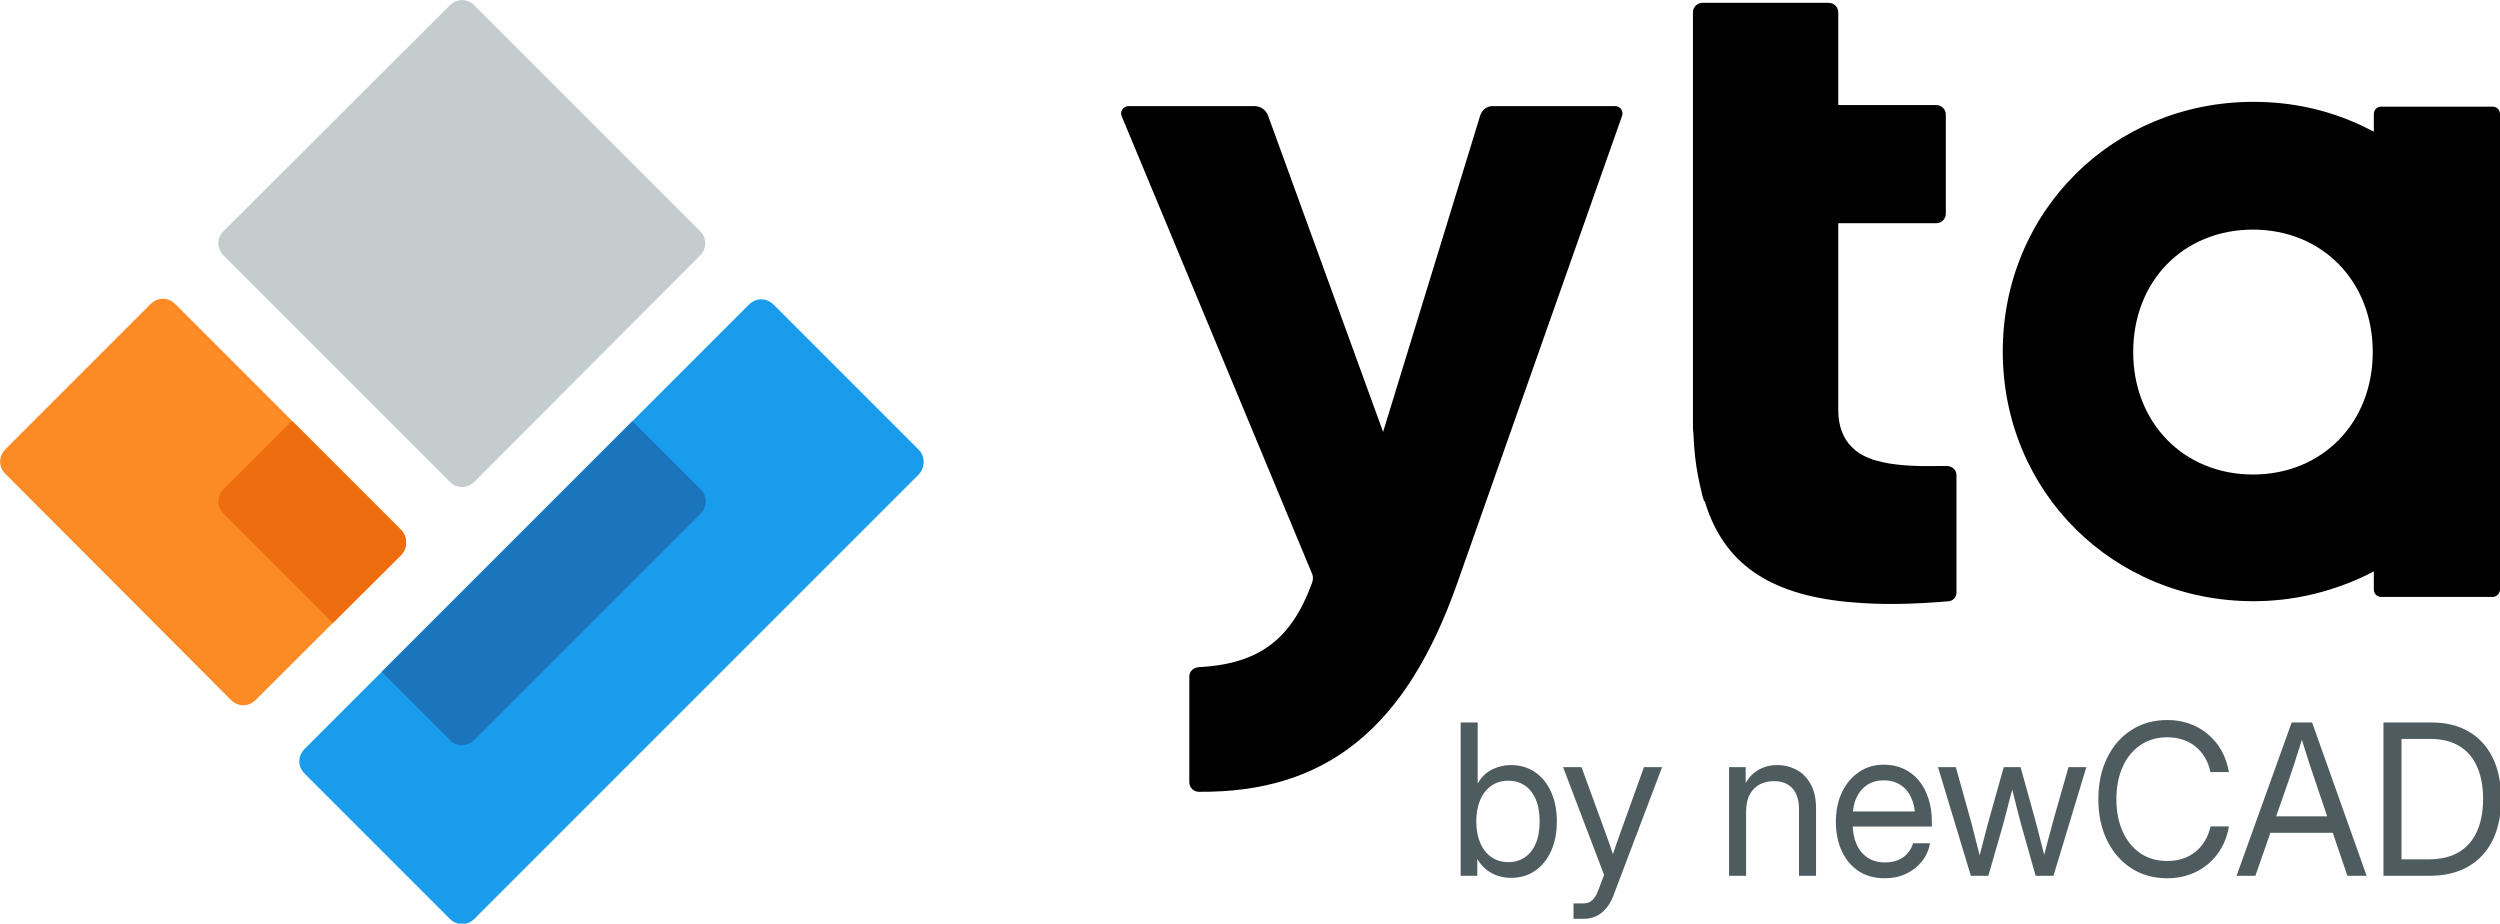
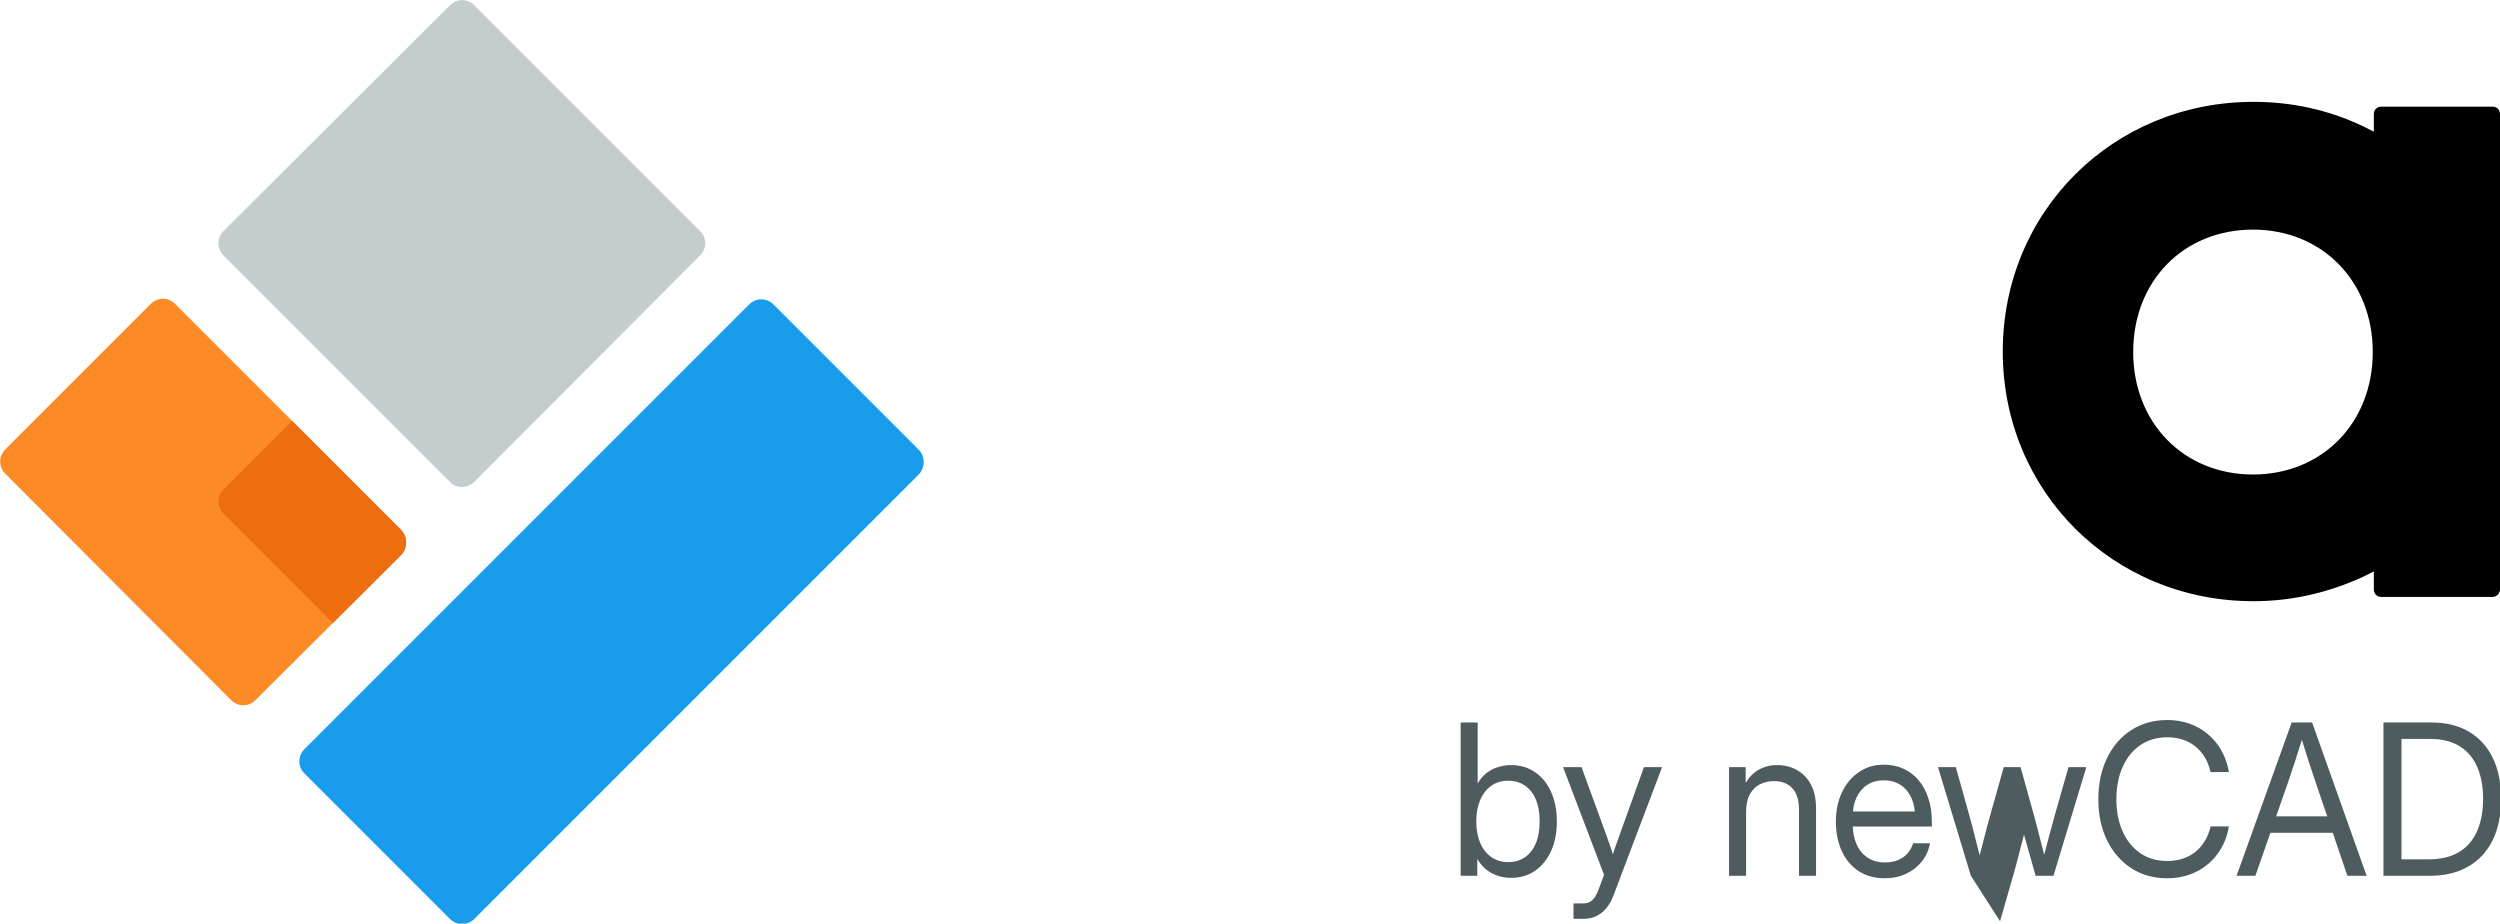
<svg xmlns="http://www.w3.org/2000/svg" xmlns:ns1="http://sodipodi.sourceforge.net/DTD/sodipodi-0.dtd" xmlns:ns2="http://www.inkscape.org/namespaces/inkscape" xmlns:xlink="http://www.w3.org/1999/xlink" version="1.1" id="Layer_1" x="0px" y="0px" viewBox="0 0 469.6 173.5" style="enable-background:new 0 0 469.6 173.5;" xml:space="preserve" ns1:docname="yta-by-newcad.svg" ns2:version="1.4.2 (ebf0e940d0, 2025-05-08)">
  <defs id="defs10" />
  <ns1:namedview id="namedview10" pagecolor="#ffffff" bordercolor="#000000" borderopacity="0.25" ns2:showpageshadow="2" ns2:pageopacity="0.0" ns2:pagecheckerboard="0" ns2:deskcolor="#d1d1d1" ns2:zoom="1.8144456" ns2:cx="337.84424" ns2:cy="123.17812" ns2:window-width="1920" ns2:window-height="1006" ns2:window-x="0" ns2:window-y="0" ns2:window-maximized="1" ns2:current-layer="Layer_1" />
  <style type="text/css" id="style1">
	.st0{fill:#C4CCCE;}
	.st1{fill:#1A9CED;}
	.st2{fill:#FD8B25;}
	.st3{clip-path:url(#SVGID_2_);fill:#1B75BC;}
	.st4{clip-path:url(#SVGID_4_);fill:#ED6D0F;}
</style>
  <g id="g6">
    <path class="st0" d="M89.1,90.5L131.5,48c1.3-1.3,1.3-3.3,0-4.6L89.1,1c-1.3-1.3-3.3-1.3-4.6,0L42,43.4c-1.3,1.3-1.3,3.3,0,4.6   l42.5,42.5C85.7,91.8,87.8,91.8,89.1,90.5z" id="path1" />
    <path class="st1" d="M172.6,89.1l-83.5,83.5c-1.3,1.3-3.3,1.3-4.6,0l-27.3-27.3c-1.3-1.3-1.3-3.3,0-4.6l83.5-83.5   c1.3-1.3,3.3-1.3,4.6,0l27.3,27.3C173.8,85.7,173.8,87.8,172.6,89.1z" id="path2" />
    <path class="st2" d="M75.3,104.3L48,131.5c-1.3,1.3-3.3,1.3-4.6,0L1,89c-1.3-1.3-1.3-3.3,0-4.6l27.3-27.3c1.3-1.3,3.3-1.3,4.6,0   l42.5,42.5C76.6,100.9,76.6,103,75.3,104.3z" id="path3" />
    <g id="g4">
      <defs id="defs3">
-         <path id="SVGID_1_" d="M172.6,89.1l-83.5,83.5c-1.3,1.3-3.3,1.3-4.6,0l-27.3-27.3c-1.3-1.3-1.3-3.3,0-4.6l83.5-83.5     c1.3-1.3,3.3-1.3,4.6,0l27.3,27.3C173.8,85.7,173.8,87.8,172.6,89.1z" />
-       </defs>
+         </defs>
      <clipPath id="SVGID_2_">
        <use xlink:href="#SVGID_1_" style="overflow:visible;" id="use3" />
      </clipPath>
-       <path class="st3" d="M89.1,139l42.5-42.5c1.3-1.3,1.3-3.3,0-4.6L89.1,49.5c-1.3-1.3-3.3-1.3-4.6,0L42,91.9c-1.3,1.3-1.3,3.3,0,4.6    L84.5,139C85.7,140.3,87.8,140.3,89.1,139z" clip-path="url(#SVGID_2_)" id="path4" />
    </g>
    <g id="g5">
      <defs id="defs4">
        <path id="SVGID_3_" d="M75.3,104.3L48,131.5c-1.3,1.3-3.3,1.3-4.6,0L1,89c-1.3-1.3-1.3-3.3,0-4.6l27.3-27.3     c1.3-1.3,3.3-1.3,4.6,0l42.5,42.5C76.6,100.9,76.6,103,75.3,104.3z" />
      </defs>
      <clipPath id="SVGID_4_">
        <use xlink:href="#SVGID_3_" style="overflow:visible;" id="use4" />
      </clipPath>
      <path class="st4" d="M89.1,139l42.5-42.5c1.3-1.3,1.3-3.3,0-4.6L89.1,49.5c-1.3-1.3-3.3-1.3-4.6,0L42,91.9c-1.3,1.3-1.3,3.3,0,4.6    L84.5,139C85.7,140.3,87.8,140.3,89.1,139z" clip-path="url(#SVGID_4_)" id="path5" />
    </g>
  </g>
  <g id="g10" transform="translate(0,-17.069)">
    <g id="g7">
-       <path d="M 278,38.9 259.8,98.2 238.2,38.8 C 237.8,37.7 236.8,37 235.6,37 H 212 c -1,0 -1.7,1 -1.3,1.9 l 35.7,85.8 c 0.3,0.6 0.3,1.3 0,2 -3.9,10.6 -10,15.1 -21.3,15.7 -1,0.1 -1.7,0.8 -1.7,1.8 V 164 c 0,1 0.8,1.8 1.8,1.8 23.9,0.2 38.9,-11.9 48.5,-39.1 l 31,-87.9 C 305,37.9 304.3,37 303.4,37 h -22.8 c -1.2,-0.1 -2.3,0.7 -2.6,1.9 z" id="path6" />
-     </g>
+       </g>
    <g id="g8">
      <path d="M 469.6,127.8 V 38.5 c 0,-0.8 -0.6,-1.4 -1.4,-1.4 h -20.9 c -0.8,0 -1.4,0.6 -1.4,1.4 v 3.3 l -2,-1 c -6.5,-3.1 -13.4,-4.6 -20.6,-4.6 -26.4,0 -47.1,20.6 -47.1,46.9 0,26.3 20.7,46.9 47.1,46.9 7.2,0 14.1,-1.6 20.6,-4.6 l 2,-1 v 3.4 c 0,0.8 0.6,1.4 1.4,1.4 h 20.9 c 0.7,0 1.4,-0.6 1.4,-1.4 z m -46.4,-21.6 c -13,0 -22.5,-9.7 -22.5,-23 0,-13.4 9.5,-23 22.5,-23 13,0 22.5,9.7 22.5,23 0,13.3 -9.5,23 -22.5,23 z" id="path7" />
    </g>
    <g id="g9">
-       <path d="m 367.5,106.3 v 22.1 c 0,0.8 -0.6,1.5 -1.4,1.6 -6.9,0.6 -12.9,0.7 -18.2,0.2 -0.4,0 -0.8,-0.1 -1.2,-0.1 -14.7,-1.5 -22.8,-7.4 -26.3,-18.3 l -0.2,-0.6 h -0.1 c -0.2,-0.6 -0.4,-1.2 -0.5,-1.8 -0.2,-0.8 -0.4,-1.7 -0.6,-2.7 -0.5,-2.5 -0.8,-5.2 -0.9,-8.1 C 318,97.9 318,97.2 318,96.4 v -77 c 0,-1 0.8,-1.8 1.8,-1.8 h 23.7 c 1,0 1.8,0.8 1.8,1.8 v 17.4 h 18.4 c 1,0 1.8,0.8 1.8,1.8 v 18.6 c 0,1 -0.8,1.8 -1.8,1.8 h -18.4 v 35.1 c 0,3 0.9,5.4 2.7,7.1 0.8,0.8 1.8,1.4 3,1.9 0.5,0.2 1,0.4 1.5,0.5 3.1,0.9 7.1,1.1 11.9,1 0.2,0 0.4,0 0.5,0 0.3,0 0.6,0 0.9,0 v 0 c 1,0.1 1.7,0.8 1.7,1.7 z" id="path8" />
-     </g>
+       </g>
  </g>
-   <path d="m 283.819,164.897 q -1.28,0 -2.447,-0.387 -1.167,-0.367 -2.146,-1.14 -0.979,-0.773 -1.694,-1.952 h -0.038 v 3.093 h -3.125 v -28.8 h 3.2 v 11.404 h 0.038 q 0.64,-1.14 1.6,-1.894 0.96,-0.754 2.146,-1.121 1.186,-0.387 2.466,-0.387 2.598,0 4.537,1.334 1.939,1.334 3.012,3.73 1.073,2.377 1.073,5.528 0,3.131 -1.073,5.528 -1.073,2.377 -3.012,3.73 -1.939,1.334 -4.537,1.334 z m -0.489,-2.957 q 1.732,0 3.05,-0.87 1.318,-0.87 2.071,-2.571 0.753,-1.701 0.753,-4.194 0,-2.513 -0.753,-4.214 -0.753,-1.701 -2.071,-2.571 -1.318,-0.87 -3.05,-0.87 -1.845,0 -3.2,0.947 -1.355,0.947 -2.09,2.667 -0.734,1.72 -0.734,4.04 0,2.3 0.734,4.02 0.734,1.72 2.09,2.667 1.355,0.947 3.2,0.947 z m 12.236,10.65 v -2.899 h 1.958 q 0.621,0 1.092,-0.271 0.489,-0.251 0.885,-0.792 0.395,-0.541 0.715,-1.392 l 1.092,-2.899 -7.699,-20.237 h 3.464 l 4.292,11.752 q 0.546,1.469 1.054,2.938 0.508,1.469 0.979,2.938 h -0.847 q 0.471,-1.469 0.979,-2.938 0.527,-1.469 1.054,-2.938 l 4.217,-11.752 h 3.407 l -9.168,24.199 q -0.527,1.372 -1.337,2.319 -0.809,0.966 -1.864,1.469 -1.054,0.503 -2.316,0.503 -0.489,0 -0.979,0 -0.489,0 -0.979,0 z m 32.417,-20.024 v 11.945 h -3.2 v -20.411 h 3.125 v 4.948 h -0.904 q 0.979,-2.764 2.711,-4.04 1.751,-1.295 4.104,-1.295 2.014,0 3.671,0.908 1.657,0.889 2.636,2.687 0.998,1.798 0.998,4.523 v 12.68 h -3.2 v -12.448 q 0,-2.648 -1.242,-3.982 -1.224,-1.353 -3.464,-1.353 -1.45,0 -2.636,0.599 -1.186,0.599 -1.901,1.894 -0.697,1.276 -0.697,3.344 z m 26.092,12.409 q -2.918,0 -4.989,-1.372 -2.052,-1.372 -3.144,-3.769 -1.092,-2.416 -1.092,-5.489 0,-3.112 1.148,-5.528 1.148,-2.416 3.181,-3.788 2.033,-1.392 4.669,-1.392 2.071,0 3.727,0.773 1.675,0.773 2.861,2.203 1.186,1.43 1.807,3.402 0.64,1.952 0.64,4.33 v 0.908 h -16.34 v -2.822 h 14.552 l -1.374,0.986 q 0,-2.087 -0.734,-3.614 -0.715,-1.546 -2.033,-2.377 -1.318,-0.85 -3.106,-0.85 -1.77,0 -3.087,0.85 -1.299,0.831 -2.033,2.377 -0.715,1.527 -0.715,3.614 v 1.392 q 0,2.107 0.697,3.73 0.715,1.624 2.071,2.551 1.355,0.908 3.294,0.908 1.412,0 2.485,-0.445 1.073,-0.464 1.77,-1.276 0.715,-0.812 1.017,-1.875 h 3.2 q -0.377,1.952 -1.562,3.441 -1.186,1.469 -2.974,2.3 -1.77,0.831 -3.934,0.831 z m 16.133,-0.464 -6.175,-20.411 h 3.351 l 2.504,8.968 q 0.584,2.068 1.111,4.233 0.546,2.165 1.092,4.252 h -0.452 q 0.546,-2.087 1.092,-4.252 0.546,-2.165 1.13,-4.233 l 2.523,-8.968 h 3.163 l 2.485,8.968 q 0.584,2.068 1.111,4.233 0.546,2.165 1.092,4.252 h -0.508 q 0.565,-2.087 1.111,-4.252 0.565,-2.165 1.148,-4.233 l 2.56,-8.968 h 3.351 l -6.175,20.411 h -3.351 l -2.617,-9.278 q -0.377,-1.392 -0.753,-2.822 -0.358,-1.43 -0.715,-2.861 -0.358,-1.45 -0.734,-2.841 h 0.847 q -0.377,1.392 -0.753,2.841 -0.358,1.43 -0.734,2.861 -0.358,1.43 -0.753,2.822 l -2.673,9.278 z m 36.916,0.464 q -3.878,0 -6.796,-1.894 -2.918,-1.914 -4.556,-5.257 -1.619,-3.363 -1.619,-7.693 0,-4.368 1.619,-7.712 1.619,-3.363 4.537,-5.257 2.937,-1.914 6.815,-1.914 2.203,0 4.123,0.676 1.939,0.676 3.464,1.972 1.544,1.276 2.56,3.073 1.017,1.798 1.412,4.059 h -3.464 q -0.339,-1.566 -1.073,-2.783 -0.734,-1.218 -1.788,-2.049 -1.054,-0.85 -2.391,-1.276 -1.318,-0.425 -2.843,-0.425 -2.956,0 -5.102,1.488 -2.146,1.469 -3.313,4.098 -1.167,2.609 -1.167,6.05 0,3.421 1.167,6.031 1.167,2.609 3.313,4.098 2.146,1.469 5.102,1.469 1.525,0 2.843,-0.425 1.318,-0.425 2.372,-1.256 1.054,-0.831 1.788,-2.03 0.753,-1.218 1.111,-2.783 h 3.445 q -0.377,2.242 -1.412,4.04 -1.017,1.798 -2.56,3.073 -1.525,1.276 -3.464,1.952 -1.92,0.677 -4.123,0.677 z m 12.989,-0.464 10.354,-28.8 h 3.84 l 10.241,28.8 h -3.614 l -5.892,-17.357 q -0.584,-1.72 -1.318,-3.924 -0.715,-2.223 -1.826,-5.818 h 0.979 q -1.111,3.595 -1.845,5.818 -0.715,2.203 -1.318,3.924 l -6.062,17.357 z m 5.346,-8.079 v -3.093 h 13.742 v 3.093 z m 30.911,8.079 h -6.739 v -3.093 h 6.513 q 3.483,0 5.761,-1.372 2.278,-1.372 3.389,-3.924 1.13,-2.551 1.13,-6.069 0,-3.479 -1.111,-5.992 -1.092,-2.532 -3.294,-3.885 -2.203,-1.372 -5.497,-1.372 h -7.041 v -3.093 h 7.267 q 4.085,0 7.003,1.72 2.937,1.72 4.499,4.948 1.562,3.209 1.562,7.673 0,4.504 -1.581,7.751 -1.581,3.228 -4.593,4.967 -2.993,1.74 -7.267,1.74 z m -5.271,-28.8 v 28.8 h -3.389 v -28.8 z" id="text11" style="font-size:36.932px;font-family:'Adwaita Sans';-inkscape-font-specification:'Adwaita Sans, Normal';fill:#4f5c5f;stroke-width:1.831" aria-label="by newCAD" />
+   <path d="m 283.819,164.897 q -1.28,0 -2.447,-0.387 -1.167,-0.367 -2.146,-1.14 -0.979,-0.773 -1.694,-1.952 h -0.038 v 3.093 h -3.125 v -28.8 h 3.2 v 11.404 h 0.038 q 0.64,-1.14 1.6,-1.894 0.96,-0.754 2.146,-1.121 1.186,-0.387 2.466,-0.387 2.598,0 4.537,1.334 1.939,1.334 3.012,3.73 1.073,2.377 1.073,5.528 0,3.131 -1.073,5.528 -1.073,2.377 -3.012,3.73 -1.939,1.334 -4.537,1.334 z m -0.489,-2.957 q 1.732,0 3.05,-0.87 1.318,-0.87 2.071,-2.571 0.753,-1.701 0.753,-4.194 0,-2.513 -0.753,-4.214 -0.753,-1.701 -2.071,-2.571 -1.318,-0.87 -3.05,-0.87 -1.845,0 -3.2,0.947 -1.355,0.947 -2.09,2.667 -0.734,1.72 -0.734,4.04 0,2.3 0.734,4.02 0.734,1.72 2.09,2.667 1.355,0.947 3.2,0.947 z m 12.236,10.65 v -2.899 h 1.958 q 0.621,0 1.092,-0.271 0.489,-0.251 0.885,-0.792 0.395,-0.541 0.715,-1.392 l 1.092,-2.899 -7.699,-20.237 h 3.464 l 4.292,11.752 q 0.546,1.469 1.054,2.938 0.508,1.469 0.979,2.938 h -0.847 q 0.471,-1.469 0.979,-2.938 0.527,-1.469 1.054,-2.938 l 4.217,-11.752 h 3.407 l -9.168,24.199 q -0.527,1.372 -1.337,2.319 -0.809,0.966 -1.864,1.469 -1.054,0.503 -2.316,0.503 -0.489,0 -0.979,0 -0.489,0 -0.979,0 z m 32.417,-20.024 v 11.945 h -3.2 v -20.411 h 3.125 v 4.948 h -0.904 q 0.979,-2.764 2.711,-4.04 1.751,-1.295 4.104,-1.295 2.014,0 3.671,0.908 1.657,0.889 2.636,2.687 0.998,1.798 0.998,4.523 v 12.68 h -3.2 v -12.448 q 0,-2.648 -1.242,-3.982 -1.224,-1.353 -3.464,-1.353 -1.45,0 -2.636,0.599 -1.186,0.599 -1.901,1.894 -0.697,1.276 -0.697,3.344 z m 26.092,12.409 q -2.918,0 -4.989,-1.372 -2.052,-1.372 -3.144,-3.769 -1.092,-2.416 -1.092,-5.489 0,-3.112 1.148,-5.528 1.148,-2.416 3.181,-3.788 2.033,-1.392 4.669,-1.392 2.071,0 3.727,0.773 1.675,0.773 2.861,2.203 1.186,1.43 1.807,3.402 0.64,1.952 0.64,4.33 v 0.908 h -16.34 v -2.822 h 14.552 l -1.374,0.986 q 0,-2.087 -0.734,-3.614 -0.715,-1.546 -2.033,-2.377 -1.318,-0.85 -3.106,-0.85 -1.77,0 -3.087,0.85 -1.299,0.831 -2.033,2.377 -0.715,1.527 -0.715,3.614 v 1.392 q 0,2.107 0.697,3.73 0.715,1.624 2.071,2.551 1.355,0.908 3.294,0.908 1.412,0 2.485,-0.445 1.073,-0.464 1.77,-1.276 0.715,-0.812 1.017,-1.875 h 3.2 q -0.377,1.952 -1.562,3.441 -1.186,1.469 -2.974,2.3 -1.77,0.831 -3.934,0.831 z m 16.133,-0.464 -6.175,-20.411 h 3.351 l 2.504,8.968 q 0.584,2.068 1.111,4.233 0.546,2.165 1.092,4.252 h -0.452 q 0.546,-2.087 1.092,-4.252 0.546,-2.165 1.13,-4.233 l 2.523,-8.968 h 3.163 l 2.485,8.968 q 0.584,2.068 1.111,4.233 0.546,2.165 1.092,4.252 h -0.508 q 0.565,-2.087 1.111,-4.252 0.565,-2.165 1.148,-4.233 l 2.56,-8.968 h 3.351 l -6.175,20.411 h -3.351 l -2.617,-9.278 h 0.847 q -0.377,1.392 -0.753,2.841 -0.358,1.43 -0.734,2.861 -0.358,1.43 -0.753,2.822 l -2.673,9.278 z m 36.916,0.464 q -3.878,0 -6.796,-1.894 -2.918,-1.914 -4.556,-5.257 -1.619,-3.363 -1.619,-7.693 0,-4.368 1.619,-7.712 1.619,-3.363 4.537,-5.257 2.937,-1.914 6.815,-1.914 2.203,0 4.123,0.676 1.939,0.676 3.464,1.972 1.544,1.276 2.56,3.073 1.017,1.798 1.412,4.059 h -3.464 q -0.339,-1.566 -1.073,-2.783 -0.734,-1.218 -1.788,-2.049 -1.054,-0.85 -2.391,-1.276 -1.318,-0.425 -2.843,-0.425 -2.956,0 -5.102,1.488 -2.146,1.469 -3.313,4.098 -1.167,2.609 -1.167,6.05 0,3.421 1.167,6.031 1.167,2.609 3.313,4.098 2.146,1.469 5.102,1.469 1.525,0 2.843,-0.425 1.318,-0.425 2.372,-1.256 1.054,-0.831 1.788,-2.03 0.753,-1.218 1.111,-2.783 h 3.445 q -0.377,2.242 -1.412,4.04 -1.017,1.798 -2.56,3.073 -1.525,1.276 -3.464,1.952 -1.92,0.677 -4.123,0.677 z m 12.989,-0.464 10.354,-28.8 h 3.84 l 10.241,28.8 h -3.614 l -5.892,-17.357 q -0.584,-1.72 -1.318,-3.924 -0.715,-2.223 -1.826,-5.818 h 0.979 q -1.111,3.595 -1.845,5.818 -0.715,2.203 -1.318,3.924 l -6.062,17.357 z m 5.346,-8.079 v -3.093 h 13.742 v 3.093 z m 30.911,8.079 h -6.739 v -3.093 h 6.513 q 3.483,0 5.761,-1.372 2.278,-1.372 3.389,-3.924 1.13,-2.551 1.13,-6.069 0,-3.479 -1.111,-5.992 -1.092,-2.532 -3.294,-3.885 -2.203,-1.372 -5.497,-1.372 h -7.041 v -3.093 h 7.267 q 4.085,0 7.003,1.72 2.937,1.72 4.499,4.948 1.562,3.209 1.562,7.673 0,4.504 -1.581,7.751 -1.581,3.228 -4.593,4.967 -2.993,1.74 -7.267,1.74 z m -5.271,-28.8 v 28.8 h -3.389 v -28.8 z" id="text11" style="font-size:36.932px;font-family:'Adwaita Sans';-inkscape-font-specification:'Adwaita Sans, Normal';fill:#4f5c5f;stroke-width:1.831" aria-label="by newCAD" />
</svg>